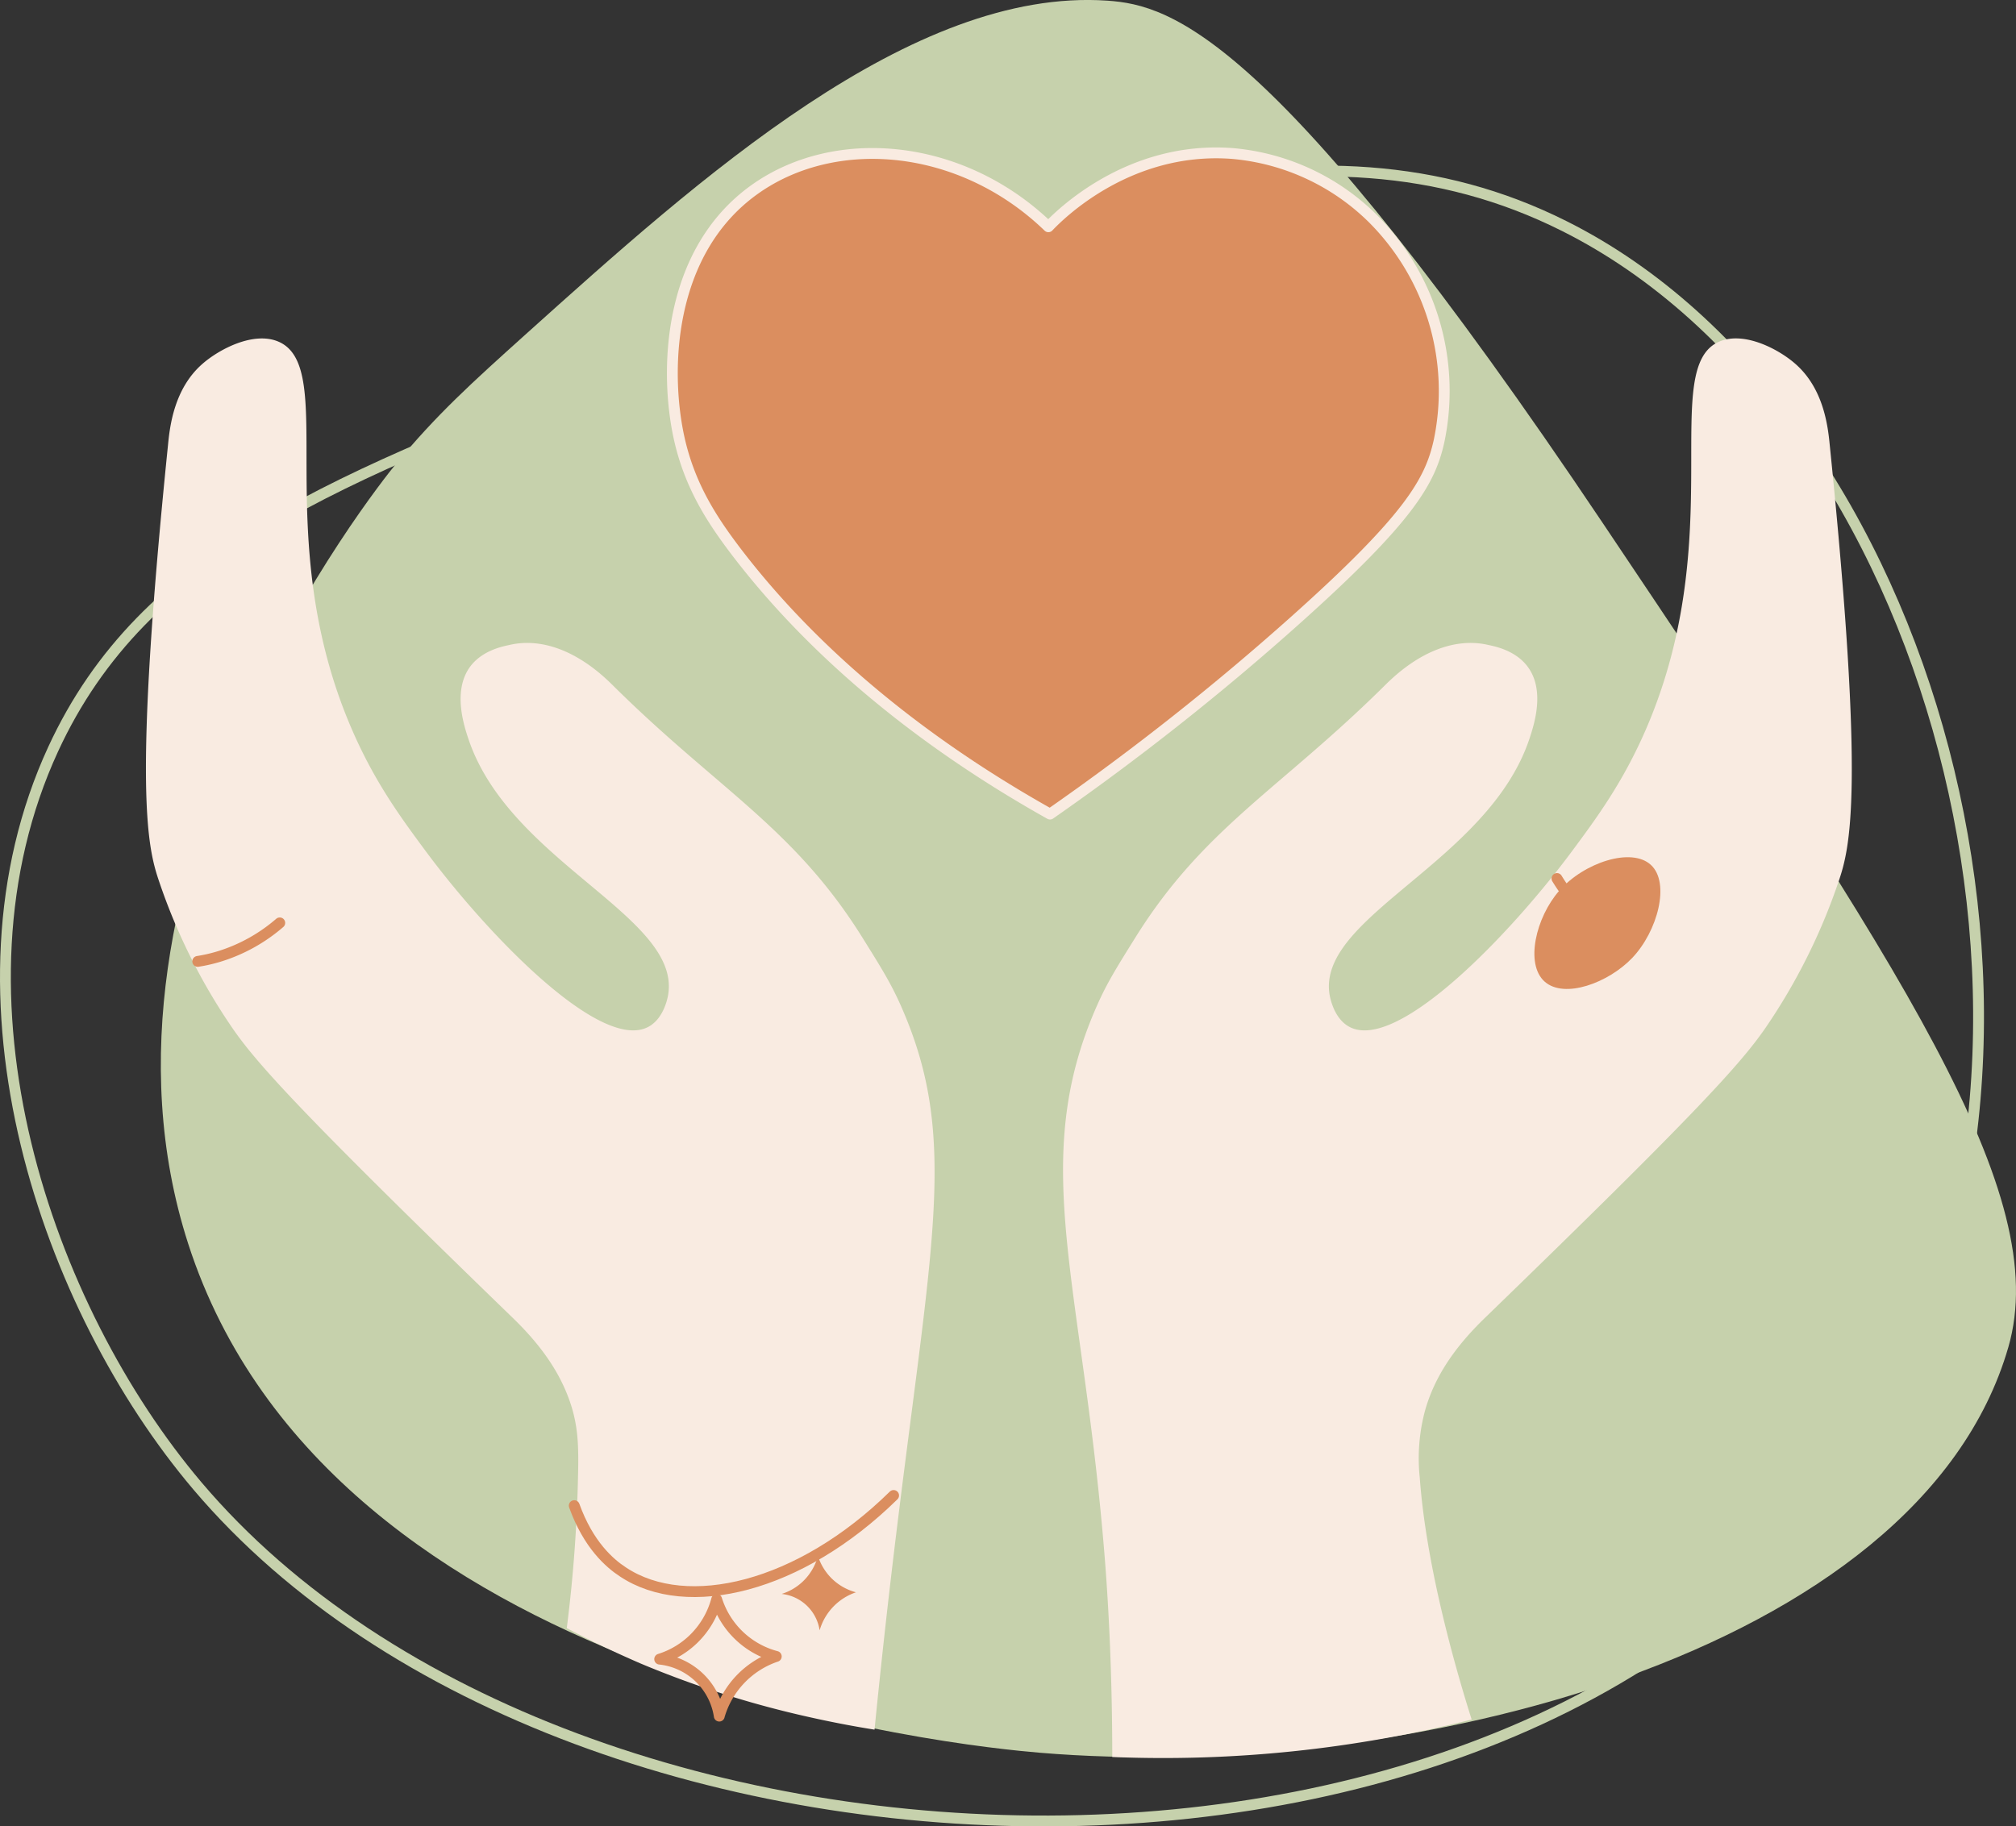
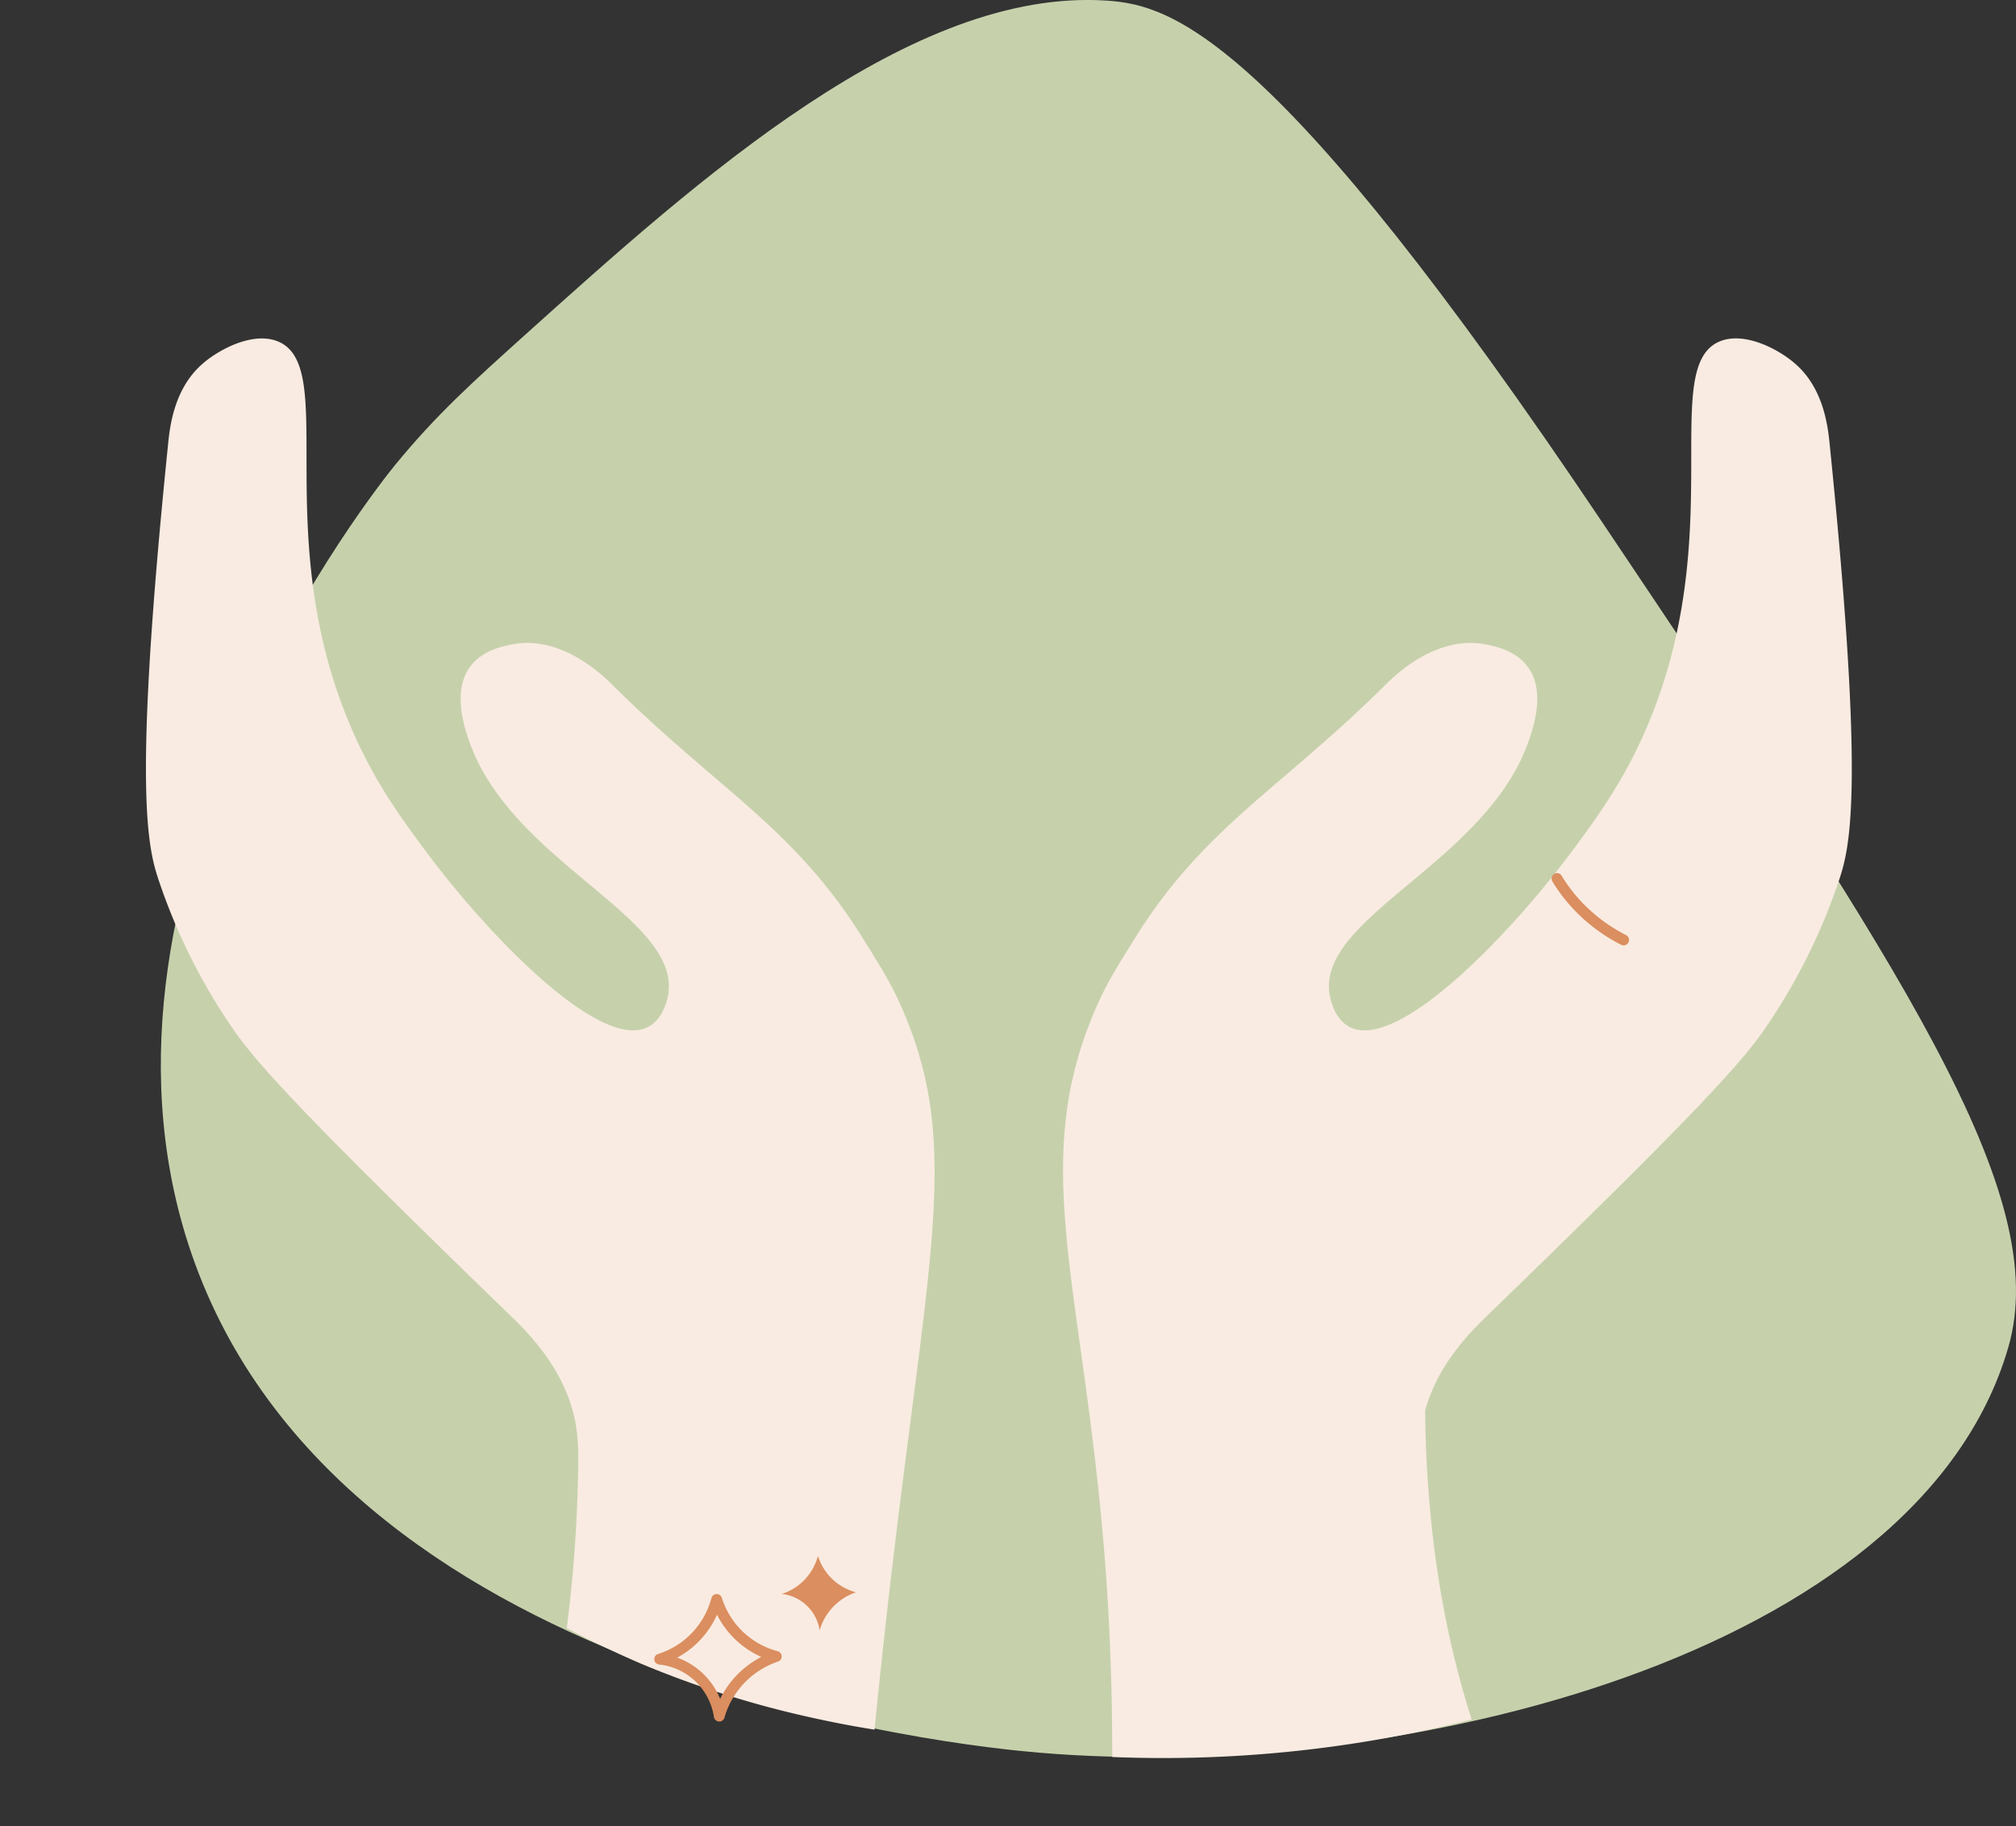
<svg xmlns="http://www.w3.org/2000/svg" viewBox="0 0 372.13 337.16">
  <rect x="0" y="0" width="372.13" height="337.16" fill="#333333" stroke="none" />
  <defs>
    <style>.cls-1,.cls-5,.cls-7{fill:none;}.cls-1{stroke:#c6d1ac;}.cls-1,.cls-5{stroke-miterlimit:10;}.cls-1,.cls-4,.cls-5,.cls-7{stroke-width:2px;}.cls-2{fill:#c6d1ac;}.cls-3{fill:#f9ebe1;}.cls-4,.cls-6{fill:#db8e5f;}.cls-4{stroke:#f9ebe1;}.cls-4,.cls-5,.cls-7{stroke-linecap:round;}.cls-4,.cls-7{stroke-linejoin:round;}.cls-5,.cls-7{stroke:#db8e5f;}</style>
  </defs>
  <g id="Layer_2" data-name="Layer 2">
    <g id="Layer_1-2" data-name="Layer 1">
-       <path class="cls-1" d="M116.24,67.33c-54,20.83-89.65,34.6-106.43,71-21.09,45.73-1.17,103.17,26.61,136,69.66,82.29,253.8,86.62,310.41-11.82C387.59,191.56,357.25,76,288.69,41.71,242.52,18.59,191.21,38.4,116.24,67.33Z" />
      <path class="cls-2" d="M97.11,61.66c-10,9-16.55,14.9-24.12,24.12-3.14,3.83-60.32,75.43-38.25,143.87C61,311,178,322.45,191.91,323.62c66.75,5.62,162.29-17.9,178.8-74.85,8.2-28.32-19.48-69.61-74.85-152.18C235.37,6.38,216.28.94,204.39.12,168.23-2.37,129,33,97.11,61.66Z" />
-       <path class="cls-3" d="M271.65,317.49a231.57,231.57,0,0,1-66.34,6.92c0-15.15-.67-27.42-1.29-35.54-4-51.87-14.47-74-1.51-103.24,1.83-4.14,3.59-6.95,7.1-12.58,12.68-20.31,26.73-27.35,46.15-46.63,6.28-6.24,13-8.7,18.9-7.35,1,.23,5.15.91,7.47,4.22,3.05,4.35,1.07,10.49.15,13.22-7.64,22.65-39,32.63-36.88,47,.08.49.74,4.54,3.71,6.1,8.88,4.67,29.86-17.33,41.08-32.47,4.52-6.1,9.39-12.68,13.66-22.55,15.43-35.73,2.26-66.8,13.56-71.54,4.58-1.92,10.93,1.43,14,4.14,5.17,4.53,6,11.4,6.34,15,6.55,64.26,3.72,74.42,1.61,80.64a110.58,110.58,0,0,1-13.5,27c-4.66,6.76-13.52,16.45-51.79,53.53-5.4,5.23-9.2,10.67-11,17a33.89,33.89,0,0,0-1,12.46C263.31,289.87,269.06,309.27,271.65,317.49Z" />
+       <path class="cls-3" d="M271.65,317.49a231.57,231.57,0,0,1-66.34,6.92c0-15.15-.67-27.42-1.29-35.54-4-51.87-14.47-74-1.51-103.24,1.83-4.14,3.59-6.95,7.1-12.58,12.68-20.31,26.73-27.35,46.15-46.63,6.28-6.24,13-8.7,18.9-7.35,1,.23,5.15.91,7.47,4.22,3.05,4.35,1.07,10.49.15,13.22-7.64,22.65-39,32.63-36.88,47,.08.49.74,4.54,3.71,6.1,8.88,4.67,29.86-17.33,41.08-32.47,4.52-6.1,9.39-12.68,13.66-22.55,15.43-35.73,2.26-66.8,13.56-71.54,4.58-1.92,10.93,1.43,14,4.14,5.17,4.53,6,11.4,6.34,15,6.55,64.26,3.72,74.42,1.61,80.64a110.58,110.58,0,0,1-13.5,27c-4.66,6.76-13.52,16.45-51.79,53.53-5.4,5.23-9.2,10.67-11,17C263.31,289.87,269.06,309.27,271.65,317.49Z" />
      <path class="cls-3" d="M104.62,300.61c5.43,2.9,10.1,5,13.52,6.49a182.5,182.5,0,0,0,30.08,9.68c5.47,1.26,10,2.07,13.21,2.58,1.31-13.24,2.53-23.85,3.32-30.49,7.06-59.37,12.5-78.48,1.51-103.24-1.84-4.14-3.6-6.95-7.11-12.58-12.68-20.31-26.73-27.35-46.15-46.63-6.28-6.24-13-8.7-18.9-7.35-1,.23-5.15.91-7.46,4.22-3,4.35-1.08,10.49-.15,13.22,7.63,22.65,39,32.63,36.87,47-.07.49-.74,4.54-3.71,6.1-8.88,4.67-29.86-17.33-41.08-32.47-4.51-6.1-9.39-12.68-13.65-22.55C49.48,98.87,62.66,67.8,51.35,63.06c-4.58-1.92-10.92,1.43-14,4.14-5.17,4.53-6,11.4-6.34,15-6.55,64.26-3.72,74.42-1.61,80.64a110.13,110.13,0,0,0,13.51,27c4.65,6.76,13.51,16.45,51.78,53.53,5.4,5.23,9.2,10.67,11,17,1,3.66,1.15,6.79,1,12.46A263.94,263.94,0,0,1,104.62,300.61Z" />
-       <path class="cls-4" d="M193.52,41.87c1.8-1.9,14.56-14.92,33.81-13.54a42,42,0,0,1,26.06,12,45.09,45.09,0,0,1,12.23,41.17c-1.64,7.33-5.4,14.13-26.5,33a477.1,477.1,0,0,1-45.3,35.81c-32.19-18.05-49.54-37.38-58.23-48.85C131.48,96,127.37,89.8,125.4,81.07c-2.79-12.44-2.25-34.53,13.86-46.06C154.25,24.29,177.53,26.42,193.52,41.87Z" />
-       <path class="cls-5" d="M36.5,177.51a28.77,28.77,0,0,0,4.25-1,31,31,0,0,0,10.89-6.11" />
-       <path class="cls-5" d="M106,278c2.62,7.27,6.55,10.65,9,12.25,11.8,7.84,32.62,2.91,49.95-14.13" />
      <path class="cls-5" d="M287.4,162.21a29.63,29.63,0,0,0,2.53,3.56,30.88,30.88,0,0,0,9.77,7.78" />
-       <path class="cls-6" d="M304.74,159.7c-3.59-3.34-12.37-.43-16.93,4.77-4.3,4.9-6.34,13.52-2.69,16.77s11.77.23,16.15-4.35C306,171.94,308.33,163,304.74,159.7Z" />
      <path class="cls-7" d="M132.77,316.86a12.45,12.45,0,0,0-11-10.52,15.69,15.69,0,0,0,6.21-3.68,15.86,15.86,0,0,0,4.31-7.34,15.75,15.75,0,0,0,11,10.52,16.41,16.41,0,0,0-10.52,11Z" />
      <path class="cls-6" d="M151.29,301a7.95,7.95,0,0,0-7-6.7,10,10,0,0,0,3.95-2.34,10.11,10.11,0,0,0,2.74-4.67,10.29,10.29,0,0,0,2.34,3.95A10.08,10.08,0,0,0,158,294a10.49,10.49,0,0,0-6.7,7Z" />
    </g>
  </g>
</svg>